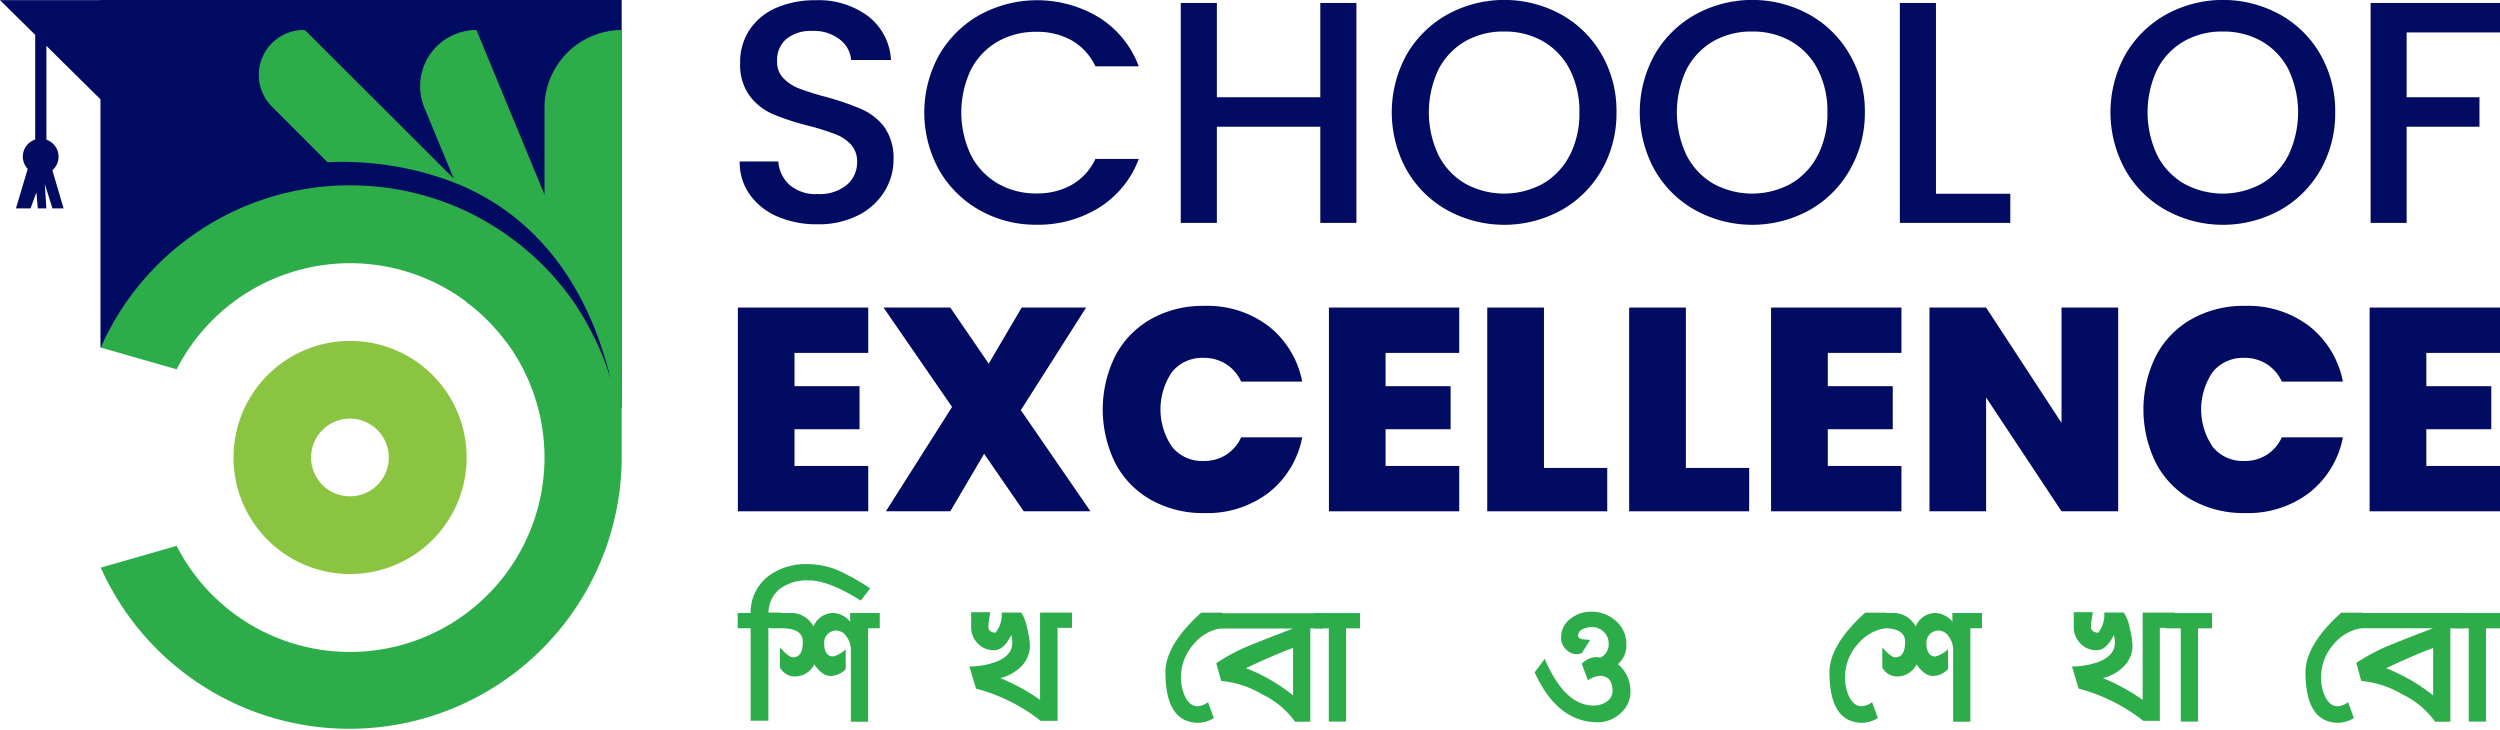
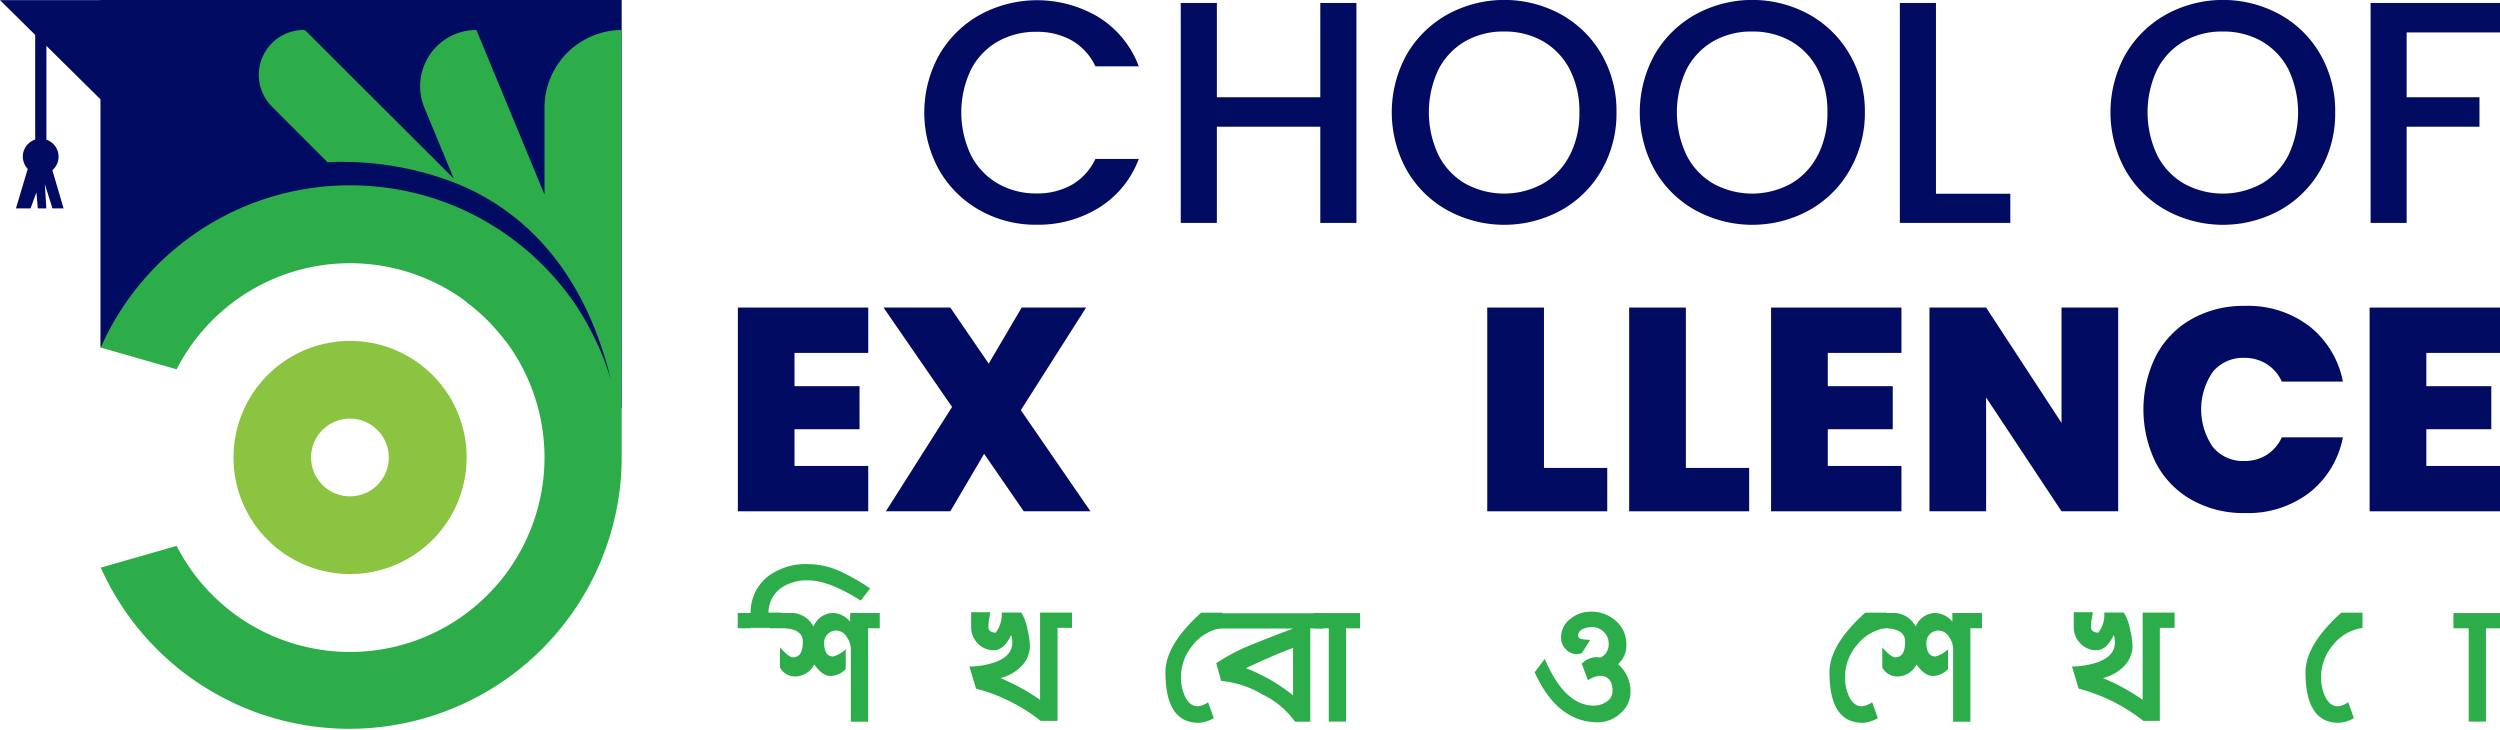
<svg xmlns="http://www.w3.org/2000/svg" id="Layer_1" data-name="Layer 1" viewBox="0 0 327.5 95.61">
  <defs>
    <style>.cls-1{fill:#000b61;}.cls-2{fill:#2dad4a;}.cls-3{fill:#8ac441;}</style>
  </defs>
  <path class="cls-1" d="M809.82,492.14v0H796.67l4.61,4.55V510.4a2.35,2.35,0,0,0-1.62,2.23,2.38,2.38,0,0,0,.64,1.62l-1.54,5.17h1.91l.77-2.1.18,2.1h1.12l-.2-3.19,1,3.19H805l-1.47-5a2.35,2.35,0,0,0-.78-4V498.13l7.08,7v32.5l8.86-.12s5.76-12.69,23.54-15.14S871.63,542,871.63,542l6.48,3.6V492.12H809.82Z" transform="translate(-796.67 -492.12)" />
  <path class="cls-2" d="M872.26,532.4l-6.51,6.51a.49.49,0,0,1-.69,0l-2.28-2.29,0,0h0l-.54-.68c-.17-.21-.34-.41-.52-.61s-.37-.42-.56-.62c-.52-.55-1.06-1.09-1.63-1.6l-.54-.47c-.31-.26-.62-.52-1-.76,0,0,0,0,0,0h0l-15.38-15.38a35.71,35.71,0,0,1,15.32,3.47h0a35.88,35.88,0,0,1,6.82,4.28l3.25,3.25,2.45,2.44h0C871.06,530.68,871.68,531.53,872.26,532.4Z" transform="translate(-796.67 -492.12)" />
  <path class="cls-2" d="M868,506.24v11.37l-8.92-21.56a7.37,7.37,0,0,0-6.81,10.19l3.84,9.27L836.76,496.2a.49.49,0,0,0-.35-.15,5.88,5.88,0,0,0-4.15,10l6.89,6.9.42.42a41,41,0,0,1,16.77,2.73l.62.26a30.7,30.7,0,0,1,11,7.89c3.74,4.19,6.86,9.91,8.76,17.7,0-.09-.05-.18-.08-.26-.09-.31-.18-.61-.29-.9a2,2,0,0,0-.09-.26c-.11-.33-.23-.67-.35-1l-.12-.32c-.12-.32-.25-.63-.38-.94a2.44,2.44,0,0,1-.1-.24l-.48-1.06c-.18-.4-.38-.8-.58-1.19s-.41-.78-.62-1.17c-.42-.77-.89-1.52-1.36-2.26l0,0c-.57-.87-1.18-1.7-1.83-2.51h0l0,0a33.53,33.53,0,0,0-2.43-2.76h0a36.08,36.08,0,0,0-3.26-2.93l-.08-.06a36.08,36.08,0,0,0-6.75-4.22,35.65,35.65,0,0,0-15.34-3.47h-.06a35.65,35.65,0,0,0-32.65,21.25l9.94,2.85a25.51,25.51,0,0,1,38.19-8.67h0s0,0,0,0c.32.25.64.5.95.76s.37.31.54.47c.57.51,1.12,1.05,1.63,1.6.19.2.38.41.56.62s.34.4.52.61l.54.68h0A25.48,25.48,0,0,1,868,551.83v.44a25.49,25.49,0,0,1-48.19,11.36l-9.94,2.85A35.68,35.68,0,0,0,878,554.84c.07-.92.11-1.85.11-2.79v-56A10.18,10.18,0,0,0,868,506.24Z" transform="translate(-796.67 -492.12)" />
  <path class="cls-3" d="M842.52,536.78a15.27,15.27,0,1,0,15.28,15.27A15.26,15.26,0,0,0,842.52,536.78Zm-.3,20.35A5.09,5.09,0,1,1,847.6,552,5.08,5.08,0,0,1,842.22,557.13Z" transform="translate(-796.67 -492.12)" />
-   <path class="cls-2" d="M909.43,570.8q-4.18-2.65-6.87-2.65a6,6,0,0,0-3.58,1,4,4,0,0,0-1.64,3.22H899v2h-1.67v12.17H895V574.42h-1.69v-2H895a6,6,0,0,1,2.31-4.82,8.26,8.26,0,0,1,5.24-1.58,10.31,10.31,0,0,1,4.18.94,28.79,28.79,0,0,1,3.93,2.24Z" transform="translate(-796.67 -492.12)" />
+   <path class="cls-2" d="M909.43,570.8q-4.18-2.65-6.87-2.65a6,6,0,0,0-3.58,1,4,4,0,0,0-1.64,3.22H899v2h-1.67H895V574.42h-1.69v-2H895a6,6,0,0,1,2.31-4.82,8.26,8.26,0,0,1,5.24-1.58,10.31,10.31,0,0,1,4.18.94,28.79,28.79,0,0,1,3.93,2.24Z" transform="translate(-796.67 -492.12)" />
  <path class="cls-2" d="M910.39,574.43v12.24h-2.26V577.2a2.83,2.83,0,0,0-.53-1.63,1.64,1.64,0,0,0-1.39-.85,1.59,1.59,0,0,0-1.58,1.57c0,1.22.4,1.83,1.19,1.83a4,4,0,0,0,1.64-.94v2.58a2.72,2.72,0,0,1-2,.91c-.72,0-1.42-.5-2.12-1.51a2.85,2.85,0,0,1-2.49,1.58,2.24,2.24,0,0,1-2-1.16v-2.65c.76.87,1.33,1.3,1.71,1.3.85,0,1.28-.68,1.28-2.05,0-1.16-.92-1.75-2.76-1.76H897.5v-2h3.11a3.33,3.33,0,0,1,2.63,1.78,2.78,2.78,0,0,1,2.56-1.78,3.05,3.05,0,0,1,2.24,1.14v-1.14h3.88v2h-1.53Z" transform="translate(-796.67 -492.12)" />
  <path class="cls-2" d="M935.21,574.43v12.12H933a23.21,23.21,0,0,0-8.47-4.22l-.87-2.9a10.36,10.36,0,0,0,3.52-.62c1.4-.55,2.1-1.38,2.1-2.51a3.43,3.43,0,0,0-.14-1c-.64,1.34-1.39,2-2.26,2a2.84,2.84,0,0,1-2.12-.89,3,3,0,0,1-.87-2.15v-1.94h2.49c0,.14-.06.45-.14.94a6.81,6.81,0,0,0-.09,1c0,.44.31.69.94.75a3.81,3.81,0,0,0,.8-2.65h2.56a5.86,5.86,0,0,1,.8,2.15,10.7,10.7,0,0,1,.34,2.17,3.84,3.84,0,0,1-1.19,2.79,5.75,5.75,0,0,1-2.69,1.48,26.64,26.64,0,0,1,5.21,2.85V572.37h4.18v2h-1.93Z" transform="translate(-796.67 -492.12)" />
  <path class="cls-2" d="M951.38,580.85a5.83,5.83,0,0,0,.46,2.35q.61,1.44,1.74,1.44a2.79,2.79,0,0,0,1.35-.53l.75,2.08a4.18,4.18,0,0,1-2,.62q-4.33,0-4.34-6.62,0-3.59,4.68-7.81h2.79v2a6,6,0,0,0-3.86,2.23A6.44,6.44,0,0,0,951.38,580.85Z" transform="translate(-796.67 -492.12)" />
  <path class="cls-2" d="M968.32,574.43v12.24h-2a11.18,11.18,0,0,0-4.28-3.58,12.89,12.89,0,0,0-5.4-1.77L956,579a24.85,24.85,0,0,1,4.93-2.54q1.3-.55,5.12-2H955v-2h15v2ZM966.06,577q-2.19.78-6.17,2.65a23.4,23.4,0,0,1,6.17,3.56Z" transform="translate(-796.67 -492.12)" />
  <path class="cls-2" d="M973,574.43v12.22h-2.26V574.43h-2v-2h6.1v2Z" transform="translate(-796.67 -492.12)" />
  <path class="cls-2" d="M1006,586.74q-5.32,0-8.29-6.55l1.32-1.76c1.74,4.08,3.87,6.12,6.42,6.12a2.9,2.9,0,0,0,1.64-.48,1.64,1.64,0,0,0,.82-1.42c0-1.31-.56-2-1.69-2a3.27,3.27,0,0,0-1.53.59l-.81-2.17a2.81,2.81,0,0,1,1.92-.87,1.73,1.73,0,0,1,.5.07,1.87,1.87,0,0,0,1.1-1.87,2,2,0,0,0-.64-1.5,2.09,2.09,0,0,0-1.51-.63,2.89,2.89,0,0,0-1.16.23,1,1,0,0,0-.69.87c0,.23.14.38.43.46a7.21,7.21,0,0,0,1.16.11l-1.1,1.74a3.68,3.68,0,0,1-.59.14,2,2,0,0,1-1.5-.64,2.09,2.09,0,0,1-.63-1.51,3,3,0,0,1,1.26-2.51,4.21,4.21,0,0,1,2.72-.91,4.68,4.68,0,0,1,3.21,1.22,3.94,3.94,0,0,1,1.36,3.07,3.18,3.18,0,0,1-1.1,2.58,4.59,4.59,0,0,1,1.64,3.58,3.65,3.65,0,0,1-1.29,2.84A4.29,4.29,0,0,1,1006,586.74Z" transform="translate(-796.67 -492.12)" />
  <path class="cls-2" d="M1038.37,580.85a5.83,5.83,0,0,0,.46,2.35q.62,1.44,1.74,1.44a2.79,2.79,0,0,0,1.35-.53l.75,2.08a4.18,4.18,0,0,1-2,.62q-4.34,0-4.34-6.62,0-3.59,4.68-7.81h2.79v2a6,6,0,0,0-3.86,2.23A6.44,6.44,0,0,0,1038.37,580.85Z" transform="translate(-796.67 -492.12)" />
  <path class="cls-2" d="M1054.79,574.43v12.24h-2.26V577.2a2.76,2.76,0,0,0-.53-1.63,1.64,1.64,0,0,0-1.39-.85,1.59,1.59,0,0,0-1.58,1.57c0,1.22.4,1.83,1.19,1.83a4,4,0,0,0,1.64-.94v2.58a2.72,2.72,0,0,1-2,.91c-.72,0-1.42-.5-2.12-1.51a2.85,2.85,0,0,1-2.49,1.58,2.24,2.24,0,0,1-2-1.16v-2.65c.76.87,1.33,1.3,1.71,1.3.85,0,1.28-.68,1.28-2.05,0-1.16-.92-1.75-2.76-1.76h-1.56v-2H1045a3.33,3.33,0,0,1,2.63,1.78,2.78,2.78,0,0,1,2.56-1.78,3.05,3.05,0,0,1,2.24,1.14v-1.14h3.88v2h-1.53Z" transform="translate(-796.67 -492.12)" />
  <path class="cls-2" d="M1079.61,574.43v12.12h-2.17a23.21,23.21,0,0,0-8.47-4.22l-.87-2.9a10.36,10.36,0,0,0,3.52-.62c1.4-.55,2.1-1.38,2.1-2.51a3.43,3.43,0,0,0-.14-1c-.64,1.34-1.39,2-2.26,2a2.84,2.84,0,0,1-2.12-.89,3,3,0,0,1-.87-2.15v-1.94h2.49c0,.14-.06.45-.14.94a6.81,6.81,0,0,0-.09,1c0,.44.31.69.94.75a3.81,3.81,0,0,0,.8-2.65h2.56a5.86,5.86,0,0,1,.8,2.15,10.7,10.7,0,0,1,.34,2.17,3.84,3.84,0,0,1-1.19,2.79,5.75,5.75,0,0,1-2.69,1.48,26.64,26.64,0,0,1,5.21,2.85V572.37h4.18v2h-1.93Z" transform="translate(-796.67 -492.12)" />
-   <path class="cls-2" d="M1084.61,574.43v12.22h-2.26V574.43h-2v-2h6.1v2Z" transform="translate(-796.67 -492.12)" />
  <path class="cls-2" d="M1100.73,580.85a5.83,5.83,0,0,0,.46,2.35q.61,1.44,1.74,1.44a2.79,2.79,0,0,0,1.35-.53l.75,2.08a4.18,4.18,0,0,1-2,.62q-4.33,0-4.34-6.62,0-3.59,4.68-7.81h2.79v2a6,6,0,0,0-3.86,2.23A6.46,6.46,0,0,0,1100.73,580.85Z" transform="translate(-796.67 -492.12)" />
-   <path class="cls-2" d="M1117.67,574.43v12.24h-2a11.18,11.18,0,0,0-4.28-3.58,12.89,12.89,0,0,0-5.4-1.77l-.64-2.36a24.85,24.85,0,0,1,4.93-2.54q1.31-.55,5.12-2h-11.1v-2h15v2Zm-2.26,2.58q-2.19.78-6.17,2.65a23.4,23.4,0,0,1,6.17,3.56Z" transform="translate(-796.67 -492.12)" />
  <path class="cls-2" d="M1122.33,574.43v12.22h-2.26V574.43h-2v-2h6.1v2Z" transform="translate(-796.67 -492.12)" />
-   <path class="cls-1" d="M909.39,506.36a35.58,35.58,0,0,0-4.66-1.58,32.77,32.77,0,0,1-3.4-1.08,5.64,5.64,0,0,1-2.05-1.35,3,3,0,0,1-.81-2.18,3.61,3.61,0,0,1,1.28-3,5.13,5.13,0,0,1,3.32-1,5.52,5.52,0,0,1,3.61,1.12,3.78,3.78,0,0,1,1.49,2.69h5.22a7.73,7.73,0,0,0-3-5.74,10.83,10.83,0,0,0-6.86-2.09,12.7,12.7,0,0,0-5.18,1,8,8,0,0,0-3.48,2.86,7.63,7.63,0,0,0-1.24,4.35,6.88,6.88,0,0,0,1.24,4.31,7.55,7.55,0,0,0,3,2.38,31.83,31.83,0,0,0,4.58,1.51,32.75,32.75,0,0,1,3.5,1.08A5.6,5.6,0,0,1,908.1,511a3.3,3.3,0,0,1,.85,2.36,3.86,3.86,0,0,1-1.37,3,5.62,5.62,0,0,1-3.81,1.18,5.23,5.23,0,0,1-3.67-1.2,4.55,4.55,0,0,1-1.47-3.07h-5.06a7.26,7.26,0,0,0,1.33,4.35,8.58,8.58,0,0,0,3.65,2.88,12.86,12.86,0,0,0,5.22,1,11.35,11.35,0,0,0,5.33-1.18,8.52,8.52,0,0,0,3.44-3.13,7.84,7.84,0,0,0,1.18-4.14,7,7,0,0,0-1.26-4.37A7.72,7.72,0,0,0,909.39,506.36Z" transform="translate(-796.67 -492.12)" />
  <path class="cls-1" d="M927.36,497.57a10,10,0,0,1,5.1-1.28,9.19,9.19,0,0,1,4.6,1.12,7.64,7.64,0,0,1,3.11,3.4h5.68a12.85,12.85,0,0,0-5.2-6.4,15.69,15.69,0,0,0-15.58-.37,14.09,14.09,0,0,0-5.35,5.24,15.57,15.57,0,0,0,0,15.16,14,14,0,0,0,5.33,5.24,14.86,14.86,0,0,0,7.42,1.88,15.13,15.13,0,0,0,8.18-2.24,12.76,12.76,0,0,0,5.2-6.38h-5.68a7.64,7.64,0,0,1-3.11,3.4,9.19,9.19,0,0,1-4.6,1.12,9.93,9.93,0,0,1-5.1-1.31,9.09,9.09,0,0,1-3.5-3.71,13.05,13.05,0,0,1,0-11.19A9,9,0,0,1,927.36,497.57Z" transform="translate(-796.67 -492.12)" />
  <polygon class="cls-1" points="172.96 12.74 159.41 12.74 159.41 0.39 154.68 0.39 154.68 29.2 159.41 29.2 159.41 16.6 172.96 16.6 172.96 29.2 177.69 29.2 177.69 0.39 172.96 0.39 172.96 12.74" />
  <path class="cls-1" d="M1001.15,494a15.51,15.51,0,0,0-14.84,0,14.09,14.09,0,0,0-5.35,5.24,15.61,15.61,0,0,0,0,15.18,13.86,13.86,0,0,0,5.35,5.26,15.51,15.51,0,0,0,14.84,0,13.88,13.88,0,0,0,5.33-5.26,14.93,14.93,0,0,0,1.95-7.6,14.78,14.78,0,0,0-1.95-7.58A13.9,13.9,0,0,0,1001.15,494Zm1.16,18.44a9,9,0,0,1-3.5,3.73,10.58,10.58,0,0,1-10.2,0,9,9,0,0,1-3.5-3.73,13.12,13.12,0,0,1,0-11.22,9,9,0,0,1,3.5-3.69,10,10,0,0,1,5.1-1.28,10.11,10.11,0,0,1,5.1,1.28,9,9,0,0,1,3.5,3.69,11.89,11.89,0,0,1,1.26,5.6A12,12,0,0,1,1002.31,512.47Z" transform="translate(-796.67 -492.12)" />
  <path class="cls-1" d="M1033.64,494a15.51,15.51,0,0,0-14.84,0,14.09,14.09,0,0,0-5.35,5.24,15.61,15.61,0,0,0,0,15.18,13.86,13.86,0,0,0,5.35,5.26,15.51,15.51,0,0,0,14.84,0,13.88,13.88,0,0,0,5.33-5.26,14.93,14.93,0,0,0,2-7.6,14.78,14.78,0,0,0-2-7.58A13.9,13.9,0,0,0,1033.64,494Zm1.16,18.44a9,9,0,0,1-3.5,3.73,10.58,10.58,0,0,1-10.2,0,9,9,0,0,1-3.5-3.73,13.12,13.12,0,0,1,0-11.22,9,9,0,0,1,3.5-3.69,10,10,0,0,1,5.1-1.28,10.11,10.11,0,0,1,5.1,1.28,9,9,0,0,1,3.5,3.69,11.89,11.89,0,0,1,1.26,5.6A12,12,0,0,1,1034.8,512.47Z" transform="translate(-796.67 -492.12)" />
  <polygon class="cls-1" points="253.61 0.39 248.88 0.39 248.88 29.2 263.35 29.2 263.35 25.38 253.61 25.38 253.61 0.39" />
  <path class="cls-1" d="M1095.3,494a15.51,15.51,0,0,0-14.84,0,14.09,14.09,0,0,0-5.35,5.24,15.61,15.61,0,0,0,0,15.18,13.86,13.86,0,0,0,5.35,5.26,15.51,15.51,0,0,0,14.84,0,13.88,13.88,0,0,0,5.33-5.26,14.93,14.93,0,0,0,1.95-7.6,14.78,14.78,0,0,0-1.95-7.58A13.76,13.76,0,0,0,1095.3,494Zm1.16,18.44a9,9,0,0,1-3.5,3.73,10.58,10.58,0,0,1-10.2,0,9,9,0,0,1-3.5-3.73,13.12,13.12,0,0,1,0-11.22,9,9,0,0,1,3.5-3.69,10,10,0,0,1,5.1-1.28,10.11,10.11,0,0,1,5.1,1.28,9,9,0,0,1,3.5,3.69,13.12,13.12,0,0,1,0,11.22Z" transform="translate(-796.67 -492.12)" />
  <polygon class="cls-1" points="327.5 4.25 327.5 0.39 310.55 0.39 310.55 29.2 315.27 29.2 315.27 16.6 324.81 16.6 324.81 12.74 315.27 12.74 315.27 4.25 327.5 4.25" />
  <polygon class="cls-1" points="96.66 66.98 113.74 66.98 113.74 61.04 104.08 61.04 104.08 56.23 112.6 56.23 112.6 50.59 104.08 50.59 104.08 46.23 113.74 46.23 113.74 40.29 96.66 40.29 96.66 66.98" />
  <polygon class="cls-1" points="142.28 40.29 133.84 40.29 129.52 47.64 124.49 40.29 115.74 40.29 124.72 53.31 116.05 66.98 124.49 66.98 128.92 59.45 134.11 66.98 142.85 66.98 133.73 53.73 142.28 40.29" />
-   <path class="cls-1" d="M954.33,539a5.38,5.38,0,0,1,2.93.8,5.33,5.33,0,0,1,2,2.31h8a12.14,12.14,0,0,0-4.39-7.25,13.2,13.2,0,0,0-8.41-2.67,13.83,13.83,0,0,0-7,1.72,11.84,11.84,0,0,0-4.68,4.81,15.84,15.84,0,0,0,0,14.08,11.84,11.84,0,0,0,4.68,4.81,13.83,13.83,0,0,0,7,1.72,13.24,13.24,0,0,0,8.41-2.67,12.1,12.1,0,0,0,4.39-7.25h-8a5.33,5.33,0,0,1-2,2.31,5.4,5.4,0,0,1-2.93.79,5.06,5.06,0,0,1-4.11-1.84,8.68,8.68,0,0,1,0-9.84A5.08,5.08,0,0,1,954.33,539Z" transform="translate(-796.67 -492.12)" />
-   <polygon class="cls-1" points="174.09 66.98 191.16 66.98 191.16 61.04 181.51 61.04 181.51 56.23 190.03 56.23 190.03 50.59 181.51 50.59 181.51 46.23 191.16 46.23 191.16 40.29 174.09 40.29 174.09 66.98" />
  <polygon class="cls-1" points="202.26 40.29 194.83 40.29 194.83 66.98 210.55 66.98 210.55 61.3 202.26 61.3 202.26 40.29" />
  <polygon class="cls-1" points="220.85 40.29 213.42 40.29 213.42 66.98 229.14 66.98 229.14 61.3 220.85 61.3 220.85 40.29" />
  <polygon class="cls-1" points="232.01 66.98 249.09 66.98 249.09 61.04 239.44 61.04 239.44 56.23 247.95 56.23 247.95 50.59 239.44 50.59 239.44 46.23 249.09 46.23 249.09 40.29 232.01 40.29 232.01 66.98" />
  <polygon class="cls-1" points="270.06 55.4 260.18 40.29 252.76 40.29 252.76 66.98 260.18 66.98 260.18 52.07 270.06 66.98 277.48 66.98 277.48 40.29 270.06 40.29 270.06 55.4" />
  <path class="cls-1" d="M1090.66,539a5.38,5.38,0,0,1,2.93.8,5.33,5.33,0,0,1,2,2.31h8a12.14,12.14,0,0,0-4.39-7.25,13.2,13.2,0,0,0-8.41-2.67,13.83,13.83,0,0,0-7,1.72,11.84,11.84,0,0,0-4.68,4.81,15.84,15.84,0,0,0,0,14.08,11.84,11.84,0,0,0,4.68,4.81,13.83,13.83,0,0,0,7,1.72,13.24,13.24,0,0,0,8.41-2.67,12.1,12.1,0,0,0,4.39-7.25h-8a5.33,5.33,0,0,1-2,2.31,5.4,5.4,0,0,1-2.93.79,5.06,5.06,0,0,1-4.11-1.84,8.68,8.68,0,0,1,0-9.84A5.11,5.11,0,0,1,1090.66,539Z" transform="translate(-796.67 -492.12)" />
  <polygon class="cls-1" points="327.5 46.23 327.5 40.29 310.42 40.29 310.42 66.98 327.5 66.98 327.5 61.04 317.85 61.04 317.85 56.23 326.36 56.23 326.36 50.59 317.85 50.59 317.85 46.23 327.5 46.23" />
</svg>